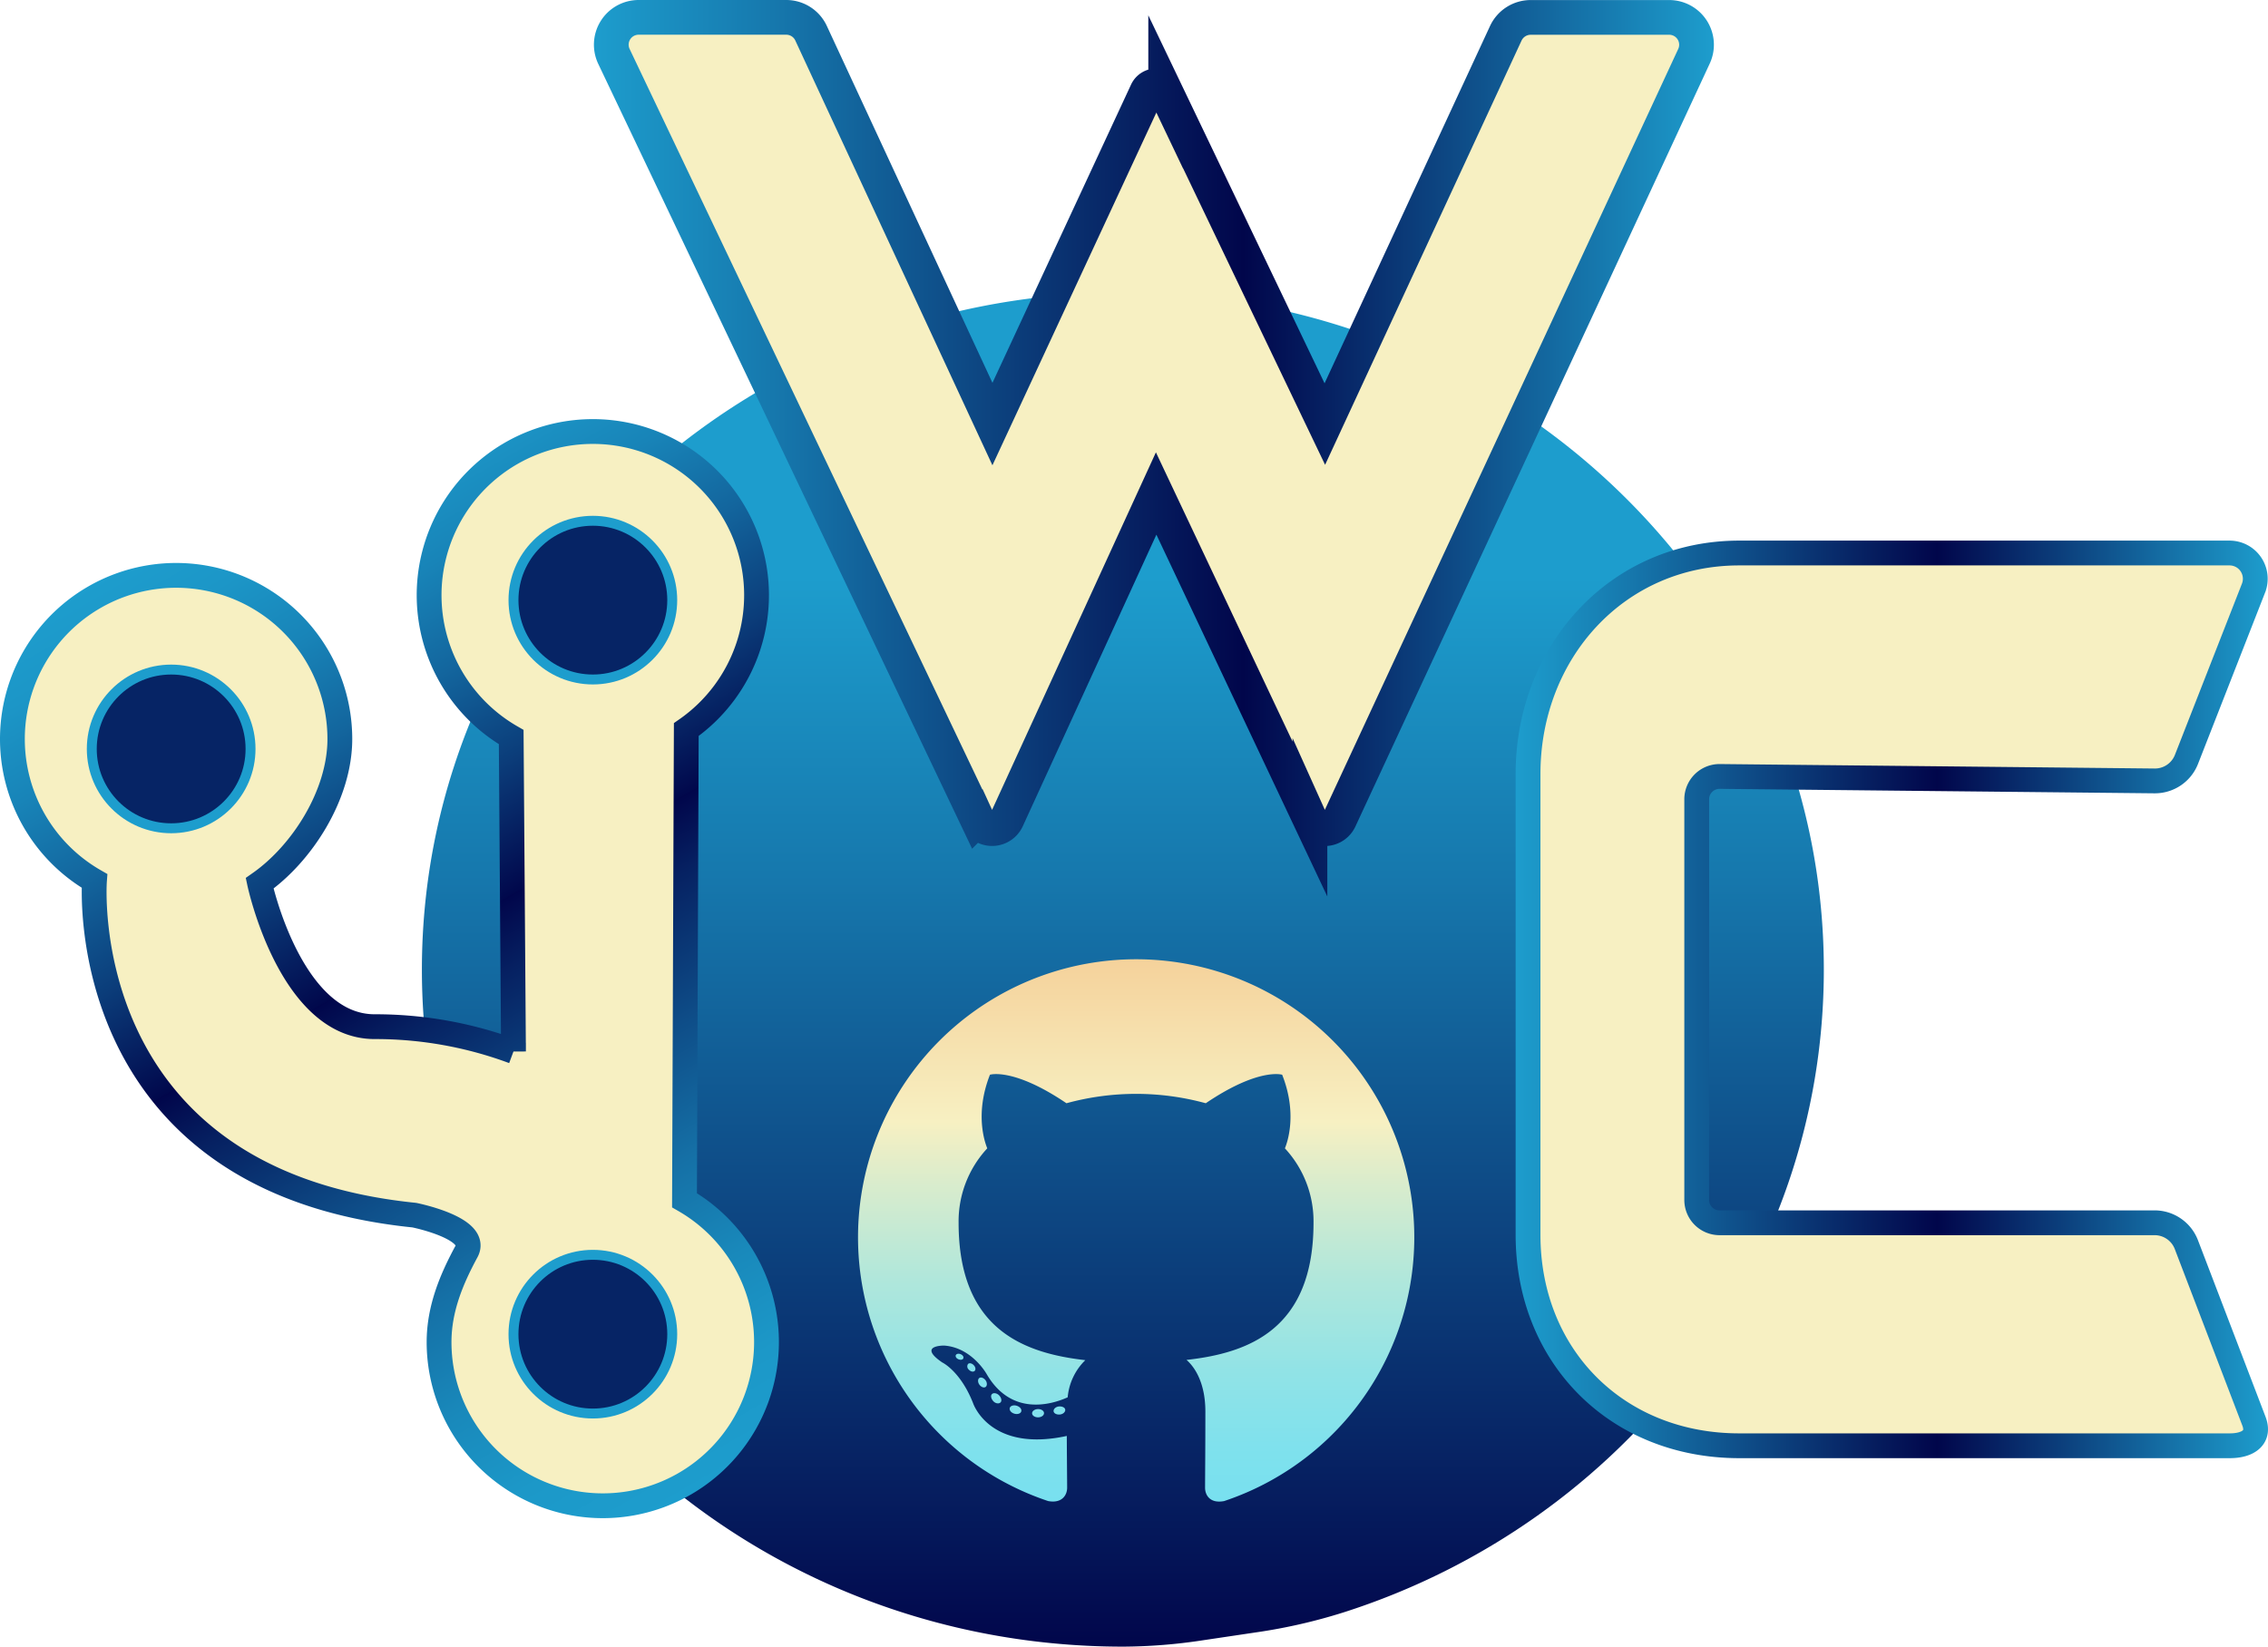
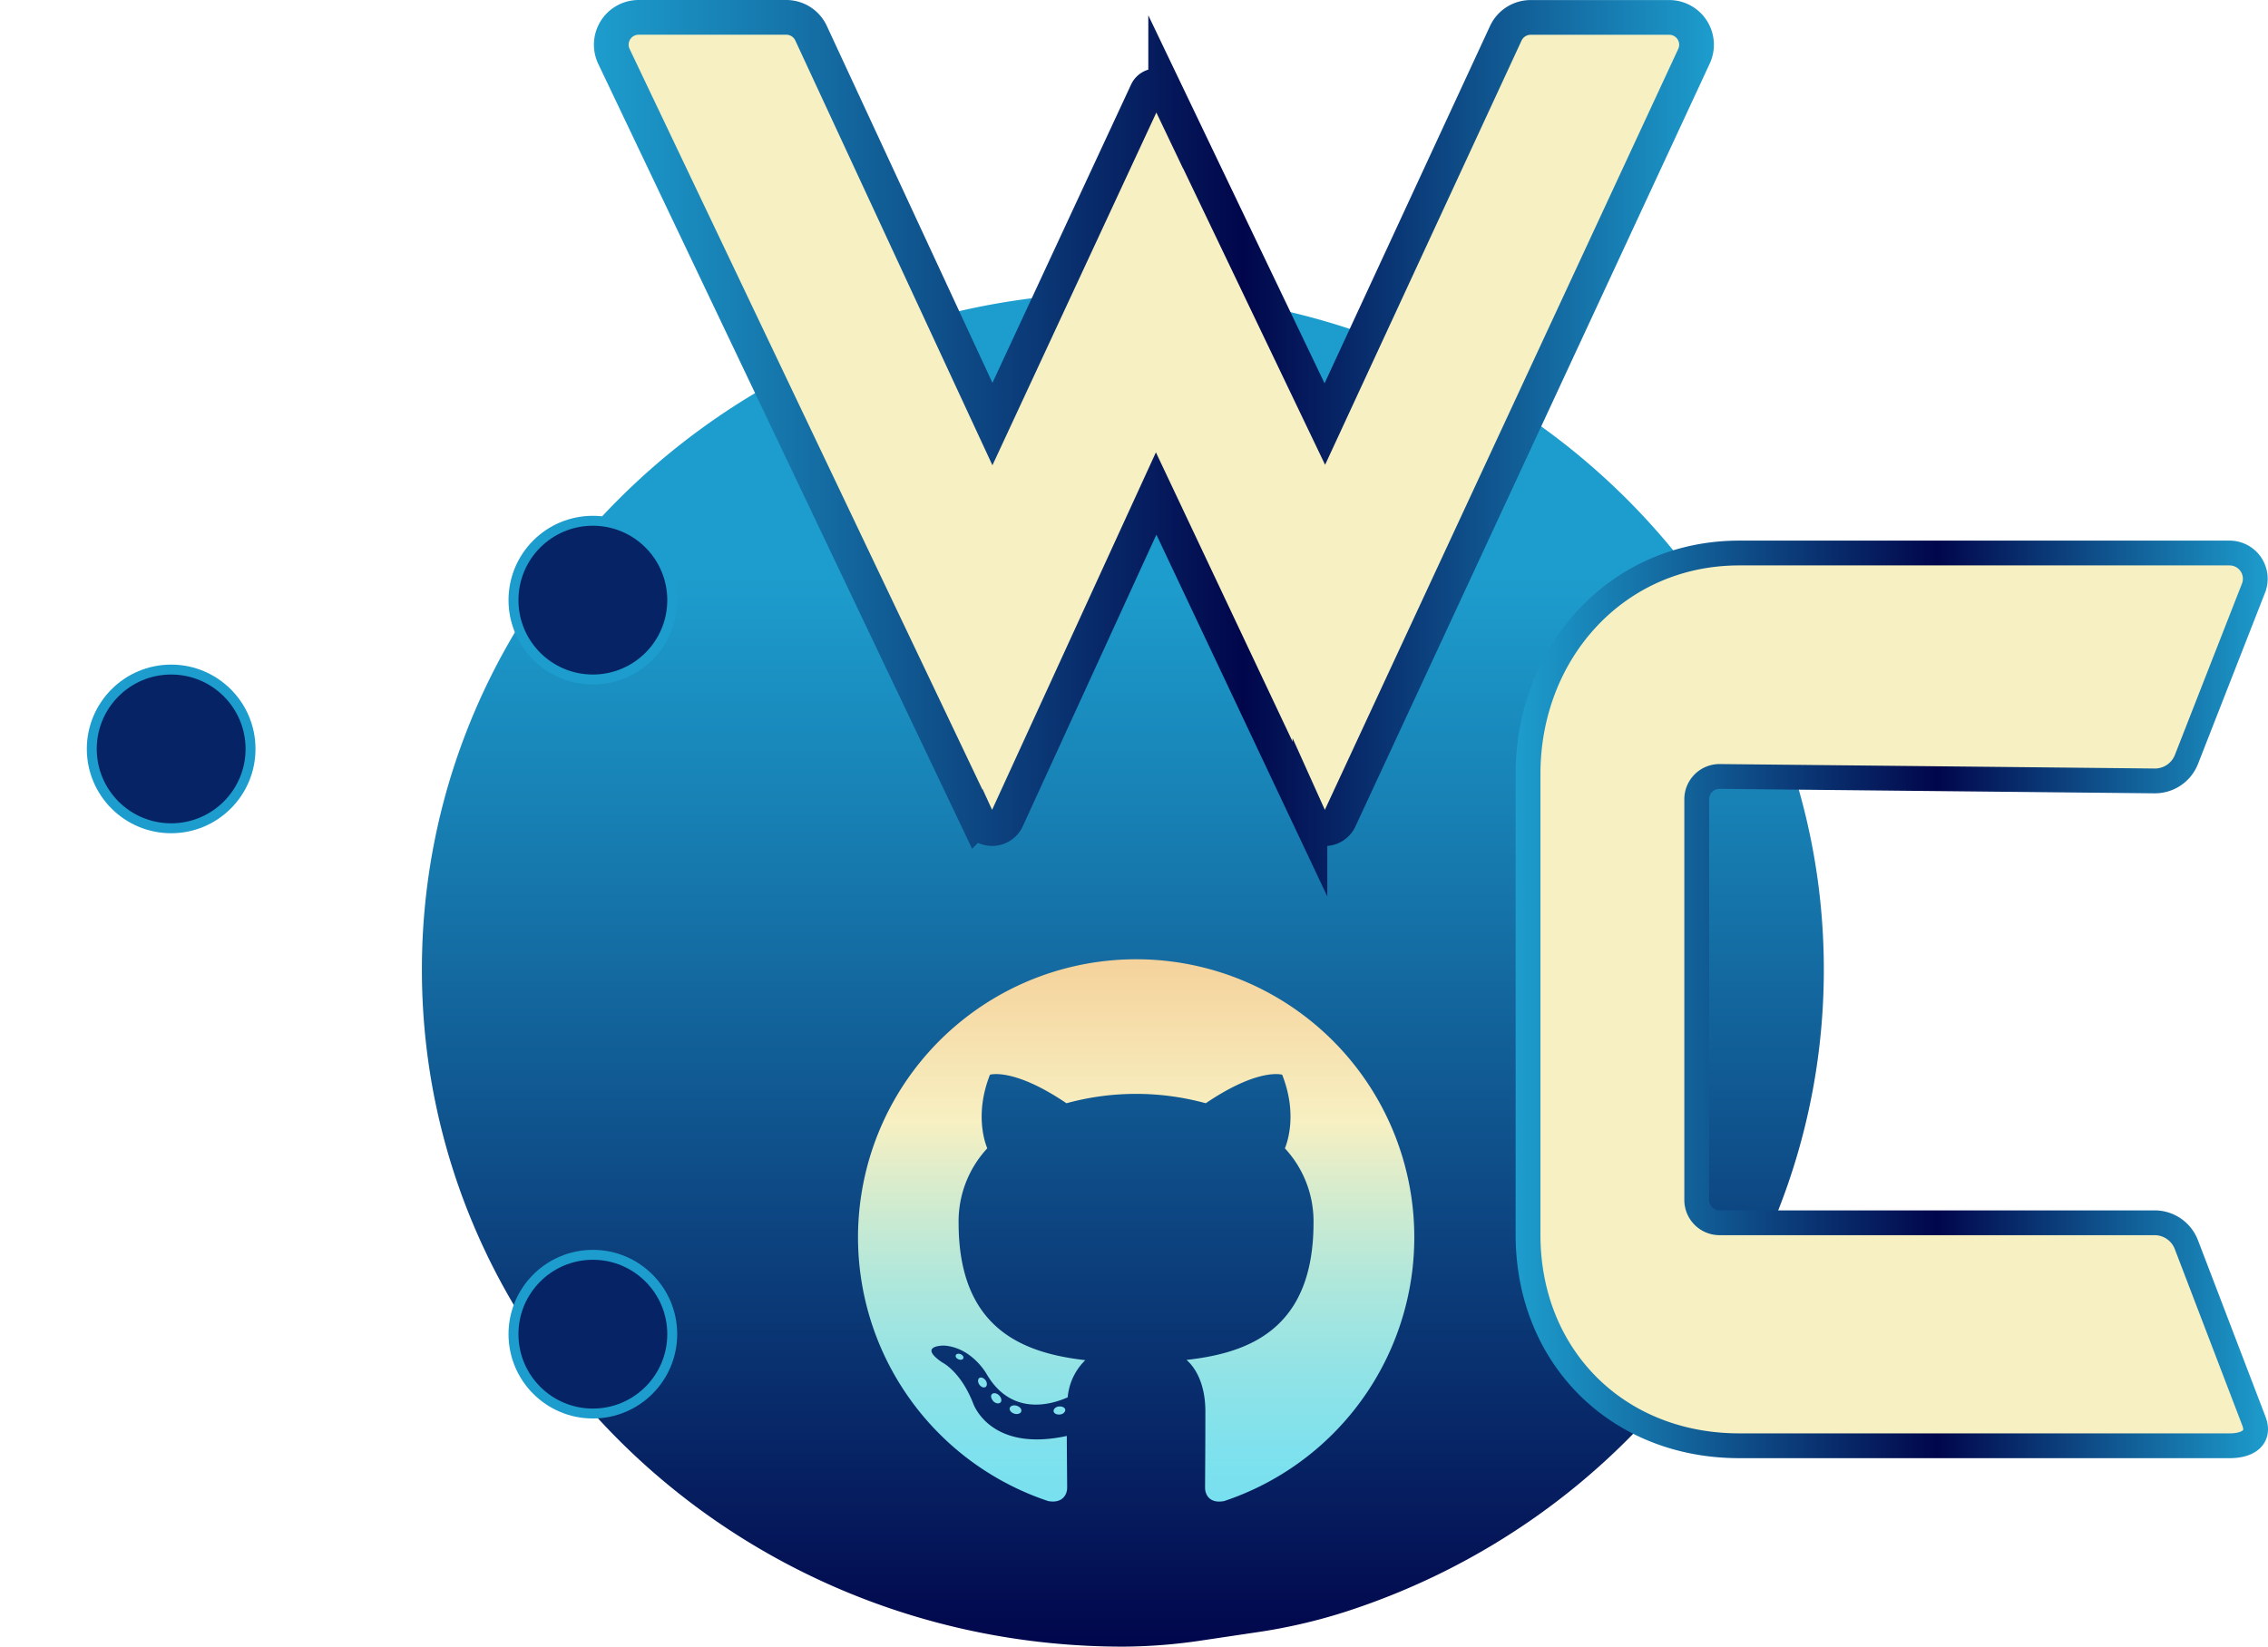
<svg xmlns="http://www.w3.org/2000/svg" id="OBJECTS" viewBox="0 0 457.15 332">
  <defs>
    <style>.cls-1{fill:url(#linear-gradient);}.cls-2,.cls-5,.cls-6{fill:#f7f0c2;}.cls-2,.cls-5,.cls-6,.cls-7{stroke-miterlimit:10;}.cls-2,.cls-6{stroke-width:5px;}.cls-2{stroke:url(#linear-gradient-2);}.cls-3{fill:#81e1ed;}.cls-4{fill-rule:evenodd;fill:url(#linear-gradient-3);}.cls-5{stroke-width:7px;stroke:url(#linear-gradient-4);}.cls-6{stroke:url(#linear-gradient-5);}.cls-7{fill:#062465;stroke:#1d9dcd;stroke-width:2px;}</style>
    <linearGradient id="linear-gradient" x1="380.27" y1="128.25" x2="380.27" y2="401.25" gradientUnits="userSpaceOnUse">
      <stop offset="0.21" stop-color="#1d9dcd" />
      <stop offset="0.43" stop-color="#1678ad" />
      <stop offset="0.91" stop-color="#05195b" />
      <stop offset="1" stop-color="#01064b" />
    </linearGradient>
    <linearGradient id="linear-gradient-2" x1="459.46" y1="270.75" x2="611.11" y2="270.75" gradientUnits="userSpaceOnUse">
      <stop offset="0" stop-color="#1d9dcd" />
      <stop offset="0.15" stop-color="#1678ad" />
      <stop offset="0.49" stop-color="#05195b" />
      <stop offset="0.56" stop-color="#01064b" />
      <stop offset="1" stop-color="#1d9dcd" />
    </linearGradient>
    <linearGradient id="linear-gradient-3" x1="382.95" y1="262.66" x2="382.95" y2="372" gradientUnits="userSpaceOnUse">
      <stop offset="0" stop-color="#f5d29b" />
      <stop offset="0.3" stop-color="#f7f0c2" />
      <stop offset="0.41" stop-color="#daeccc" />
      <stop offset="0.59" stop-color="#b0e7db" />
      <stop offset="0.76" stop-color="#91e3e6" />
      <stop offset="0.9" stop-color="#7fe1ed" />
      <stop offset="1" stop-color="#78e0ef" />
    </linearGradient>
    <linearGradient id="linear-gradient-4" x1="273.67" y1="154.52" x2="499.35" y2="154.52" gradientUnits="userSpaceOnUse">
      <stop offset="0" stop-color="#1d9dcd" />
      <stop offset="0.16" stop-color="#1678ad" />
      <stop offset="0.51" stop-color="#05195b" />
      <stop offset="0.58" stop-color="#01064b" />
      <stop offset="1" stop-color="#1d9dcd" />
    </linearGradient>
    <linearGradient id="linear-gradient-5" x1="316.63" y1="357.08" x2="206.97" y2="167.14" gradientUnits="userSpaceOnUse">
      <stop offset="0" stop-color="#1d9dcd" />
      <stop offset="0.08" stop-color="#1c98c8" />
      <stop offset="0.17" stop-color="#1989bb" />
      <stop offset="0.27" stop-color="#1570a6" />
      <stop offset="0.38" stop-color="#0e4d88" />
      <stop offset="0.5" stop-color="#062162" />
      <stop offset="0.56" stop-color="#01064b" />
      <stop offset="0.56" stop-color="#01084c" />
      <stop offset="0.67" stop-color="#0b3d7a" />
      <stop offset="0.77" stop-color="#13669e" />
      <stop offset="0.86" stop-color="#1884b8" />
      <stop offset="0.94" stop-color="#1c96c7" />
      <stop offset="1" stop-color="#1d9dcd" />
    </linearGradient>
  </defs>
  <title>Logo</title>
  <g id="Main_Logo" data-name="Main Logo">
    <path id="Back" class="cls-1" d="M407.09,398.38a111.17,111.17,0,0,0,17.76-4.06c56.2-18,96.73-69.23,96.73-129.57,0-75.39-63.27-136.5-141.31-136.5S239,189.36,239,264.75s63.27,136.5,141.31,136.5h.1a109.08,109.08,0,0,0,16-1.28Z" transform="translate(-153.96 -69.25)" />
    <path id="C" class="cls-2" d="M594.68,222.35l13.51-34.52a5.19,5.19,0,0,0-4.83-7.08H504.53c-24.62,0-42.57,19.95-42.57,44.56v92.88c0,24.61,18,42.56,42.57,42.56h98.89c3.64,0,6.15-1.65,4.84-5l-13.61-35.57a6.86,6.86,0,0,0-6.39-4.39H500.57a4.6,4.6,0,0,1-4.61-4.6V230.4a4.6,4.6,0,0,1,4.65-4.6l87.63.9A6.83,6.83,0,0,0,594.68,222.35Z" transform="translate(-153.96 -69.25)" />
    <g id="O">
      <path class="cls-3" d="M348.13,343.14c-.12.28-.56.36-1,.17s-.64-.56-.51-.84.56-.37,1-.18.64.57.5.85Zm-.69-.51" transform="translate(-153.96 -69.25)" />
-       <path class="cls-3" d="M350.4,345.67c-.27.25-.79.13-1.15-.26a.86.86,0,0,1-.16-1.16c.28-.25.78-.13,1.15.26s.44.91.16,1.16Zm-.54-.57" transform="translate(-153.96 -69.25)" />
      <path class="cls-3" d="M352.61,348.9c-.34.24-.91,0-1.25-.48s-.35-1.1,0-1.34.91,0,1.26.47.34,1.11,0,1.35Zm0,0" transform="translate(-153.96 -69.25)" />
      <path class="cls-3" d="M355.64,352c-.31.34-1,.25-1.44-.21s-.63-1.1-.32-1.44,1-.24,1.45.22.63,1.09.31,1.43Zm0,0" transform="translate(-153.96 -69.25)" />
      <path class="cls-3" d="M359.81,353.83c-.13.44-.76.64-1.4.45s-1.05-.7-.92-1.15.77-.65,1.41-.45,1.05.7.91,1.15Zm0,0" transform="translate(-153.96 -69.25)" />
-       <path class="cls-3" d="M364.4,354.17c0,.46-.52.84-1.19.85s-1.21-.36-1.22-.81.53-.85,1.2-.86,1.21.36,1.21.82Zm0,0" transform="translate(-153.96 -69.25)" />
      <path class="cls-3" d="M368.67,353.44c.08.45-.38.91-1,1s-1.26-.16-1.34-.61.39-.92,1-1,1.26.15,1.34.61Zm0,0" transform="translate(-153.96 -69.25)" />
      <path id="_Path_" data-name="&lt;Path&gt;" class="cls-4" d="M383,262.66A56.06,56.06,0,0,0,365.23,371.9c2.8.52,3.83-1.21,3.83-2.69s-.05-5.76-.07-10.44c-15.6,3.39-18.89-6.61-18.89-6.61-2.55-6.48-6.22-8.21-6.22-8.21-5.09-3.48.38-3.4.38-3.4,5.63.39,8.59,5.77,8.59,5.77,5,8.57,13.12,6.1,16.32,4.66a11.93,11.93,0,0,1,3.55-7.49c-12.45-1.42-25.54-6.23-25.54-27.71a21.65,21.65,0,0,1,5.78-15c-.58-1.41-2.5-7.12.54-14.84,0,0,4.71-1.5,15.42,5.75a53.09,53.09,0,0,1,28.08,0c10.7-7.25,15.4-5.75,15.4-5.75,3.05,7.72,1.13,13.43.55,14.84a21.65,21.65,0,0,1,5.77,15c0,21.53-13.12,26.27-25.6,27.66,2,1.74,3.8,5.15,3.8,10.38,0,7.5-.06,13.54-.06,15.39,0,1.49,1,3.24,3.85,2.69A56.06,56.06,0,0,0,383,262.66Z" transform="translate(-153.96 -69.25)" />
    </g>
    <path id="W" class="cls-5" d="M277.71,80.63l73.22,153.76a3.3,3.3,0,0,0,6,0L387,168.75l31,65.64a3.29,3.29,0,0,0,6,0l71.41-153.8a5.51,5.51,0,0,0-5-7.83H462.48a5.54,5.54,0,0,0-5,3.19L421,154.75l-32.08-67a2.1,2.1,0,0,0-3.79,0l-31.13,67L317.44,75.94a5.51,5.51,0,0,0-5-3.19H282.69A5.51,5.51,0,0,0,277.71,80.63Z" transform="translate(-153.96 -69.25)" />
-     <path id="J" class="cls-6" d="M248,321.56c-3,5.54-5.54,11.53-5.54,18.3a33,33,0,1,0,49.47-28.61l.36-94.9A33,33,0,1,0,257,217.86l.46,63.39a79.88,79.88,0,0,0-28-5c-17,0-23.17-28.9-23.17-28.9,8.57-6,16.17-17.87,16.17-29.1A33,33,0,1,0,173,246.86s-4.54,60.39,64.46,67.39C237.46,314.25,250.53,316.86,248,321.56Z" transform="translate(-153.96 -69.25)" />
    <g id="J_o">
      <circle id="J_o-2" data-name="J_o" class="cls-7" cx="119.5" cy="269" r="16" />
      <circle id="J_o-3" data-name="J_o" class="cls-7" cx="119.5" cy="121" r="16" />
      <circle id="J_o-4" data-name="J_o" class="cls-7" cx="34.5" cy="151" r="16" />
    </g>
  </g>
</svg>